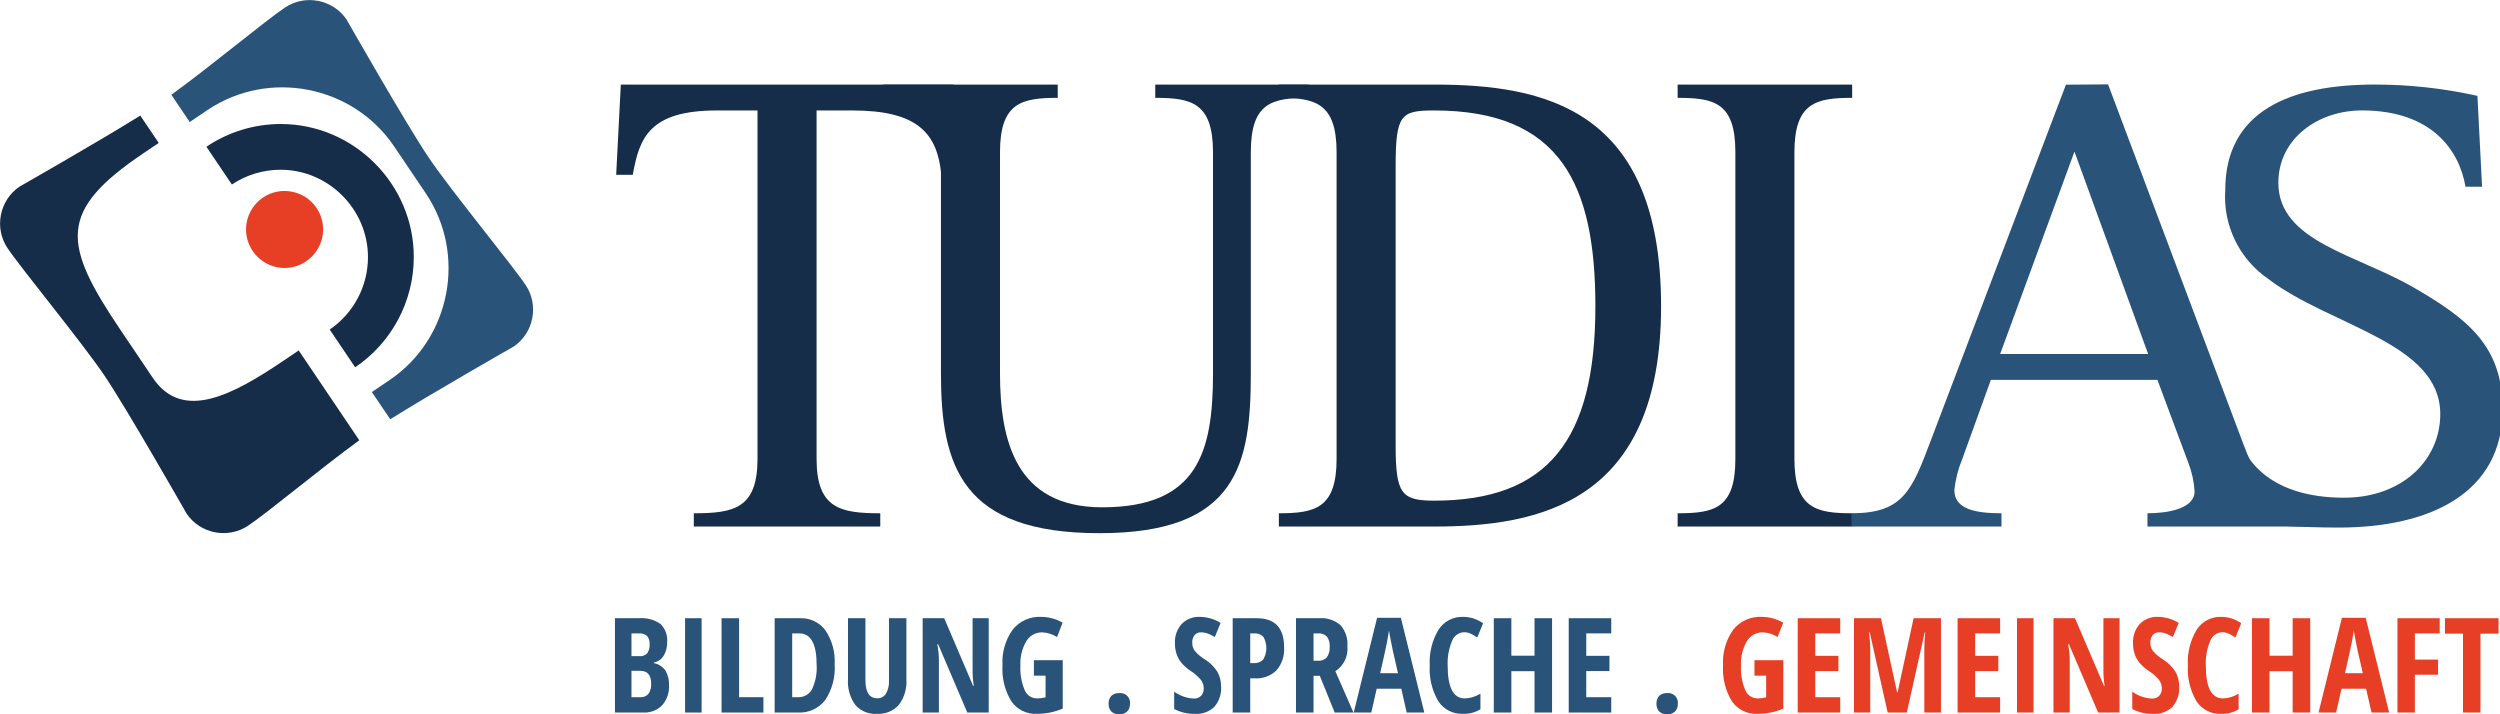
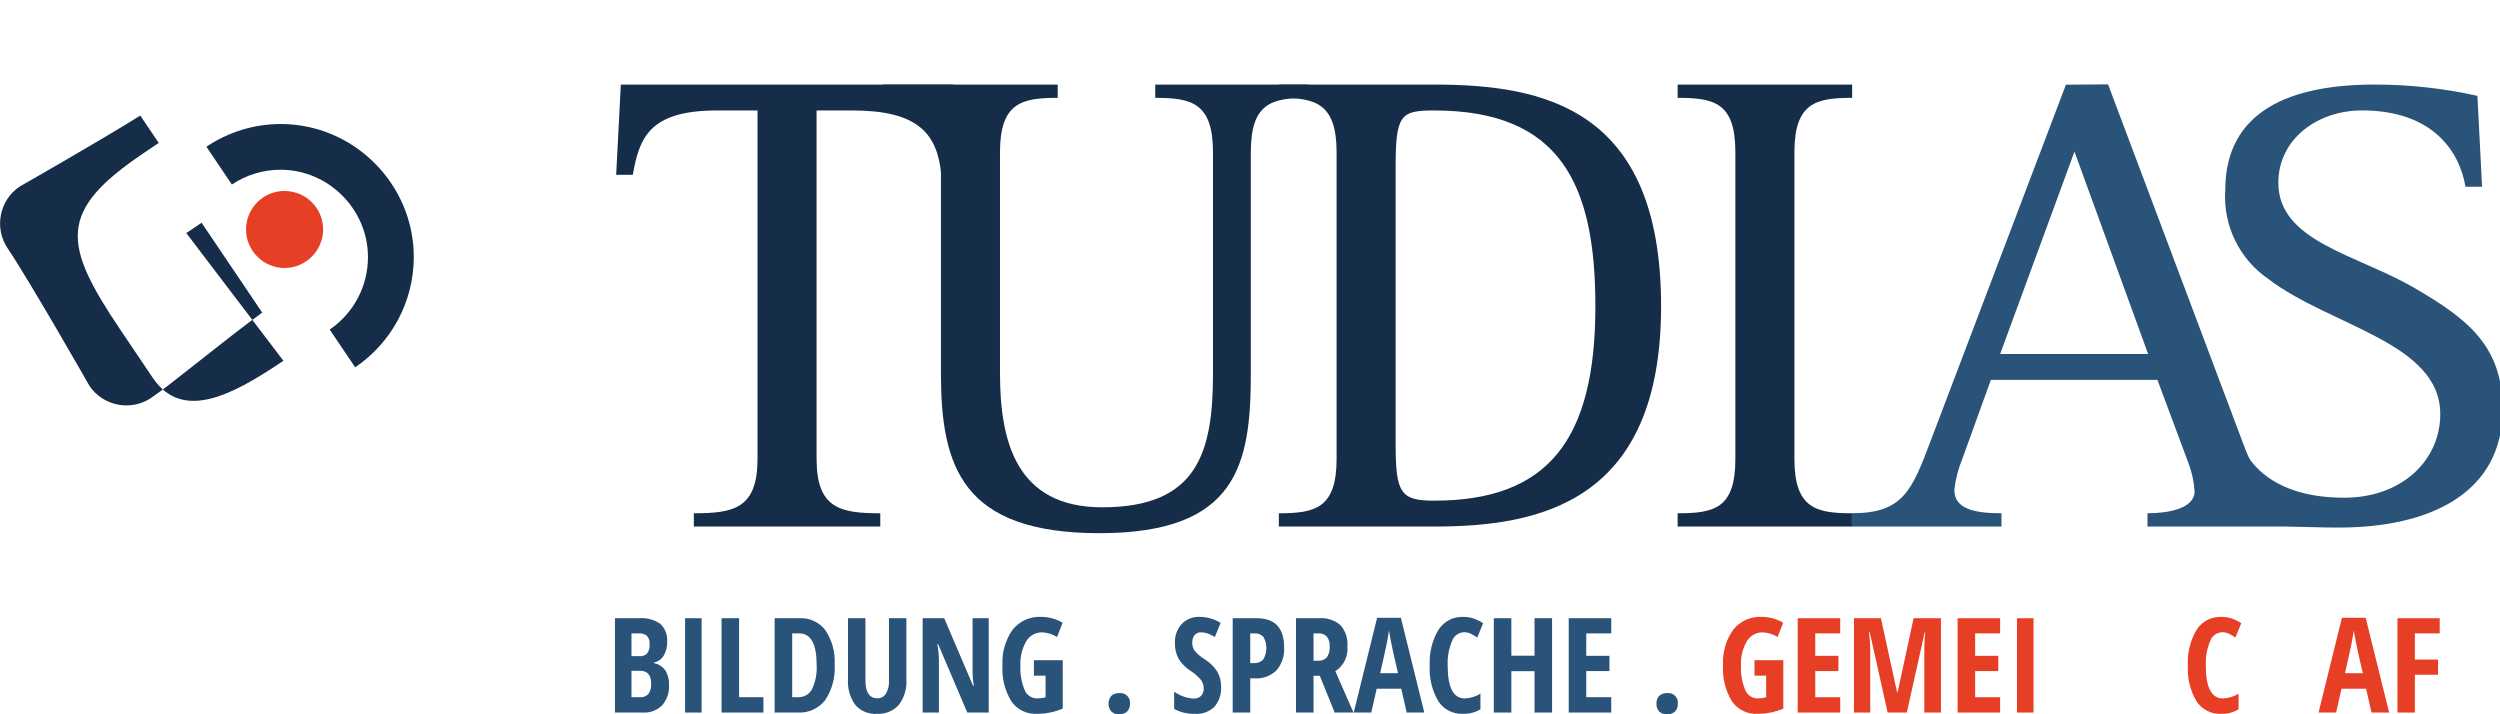
<svg xmlns="http://www.w3.org/2000/svg" viewBox="0 0 420 120" version="1.1" xml:space="preserve" style="fill-rule:evenodd;clip-rule:evenodd;stroke-linejoin:round;stroke-miterlimit:2;">
  <g id="Ebene_2">
    <g id="Ebene_1-2">
      <path id="path18" d="M53.178,34.931c0.72,1.069 1.105,2.329 1.105,3.618c-0,3.552 -2.923,6.476 -6.476,6.476c-3.552,-0 -6.476,-2.924 -6.476,-6.476c0,-2.152 1.073,-4.169 2.858,-5.371c2.947,-1.984 7.004,-1.193 8.989,1.753" style="fill:#e73f26;fill-rule:nonzero;" />
      <path d="M34.675,24.654l4.278,6.343c2.418,-1.617 5.262,-2.48 8.171,-2.48c8.061,-0 14.695,6.634 14.695,14.695c0,4.861 -2.411,9.418 -6.43,12.152l4.278,6.342c6.153,-4.15 9.85,-11.104 9.85,-18.526c0,-12.259 -10.087,-22.346 -22.346,-22.346c-4.452,-0 -8.805,1.33 -12.496,3.82Z" style="fill:#162d4a;fill-rule:nonzero;" />
-       <path d="M47.612,60.608c-8.463,5.709 -16.926,10.307 -21.941,2.873l-5.377,-7.973c-9.807,-14.539 -10.646,-20.018 3.802,-29.763l2.57,-1.734l-3.098,-4.594c-7.164,4.46 -20.294,11.939 -20.294,11.939c-3.375,2.291 -4.28,6.945 -2.009,10.333c2.271,3.388 12.552,15.874 16.313,21.451c3.762,5.576 13.778,23.16 13.778,23.16c2.291,3.375 6.945,4.28 10.333,2.009c3.388,-2.271 11.854,-9.372 18.672,-14.344l-10.179,-15.091l-2.57,1.734Z" style="fill:#162d4a;fill-rule:nonzero;" />
-       <path d="M58.218,3.274c-2.291,-3.375 -6.945,-4.279 -10.333,-2.009c-3.388,2.271 -12.364,9.776 -19.1,14.656l3.088,4.578l3.009,-2.03c10.265,-6.88 24.364,-4.139 31.304,6.084l5.378,7.973c6.88,10.264 4.139,24.364 -6.085,31.304l-3.01,2.03l3.088,4.578c7.048,-4.418 20.744,-12.22 20.744,-12.22c3.374,-2.29 4.279,-6.945 2.008,-10.333c-2.271,-3.388 -12.551,-15.874 -16.313,-21.451c-3.761,-5.576 -13.778,-23.16 -13.778,-23.16Z" style="fill:#2a537a;fill-rule:nonzero;" />
+       <path d="M47.612,60.608c-8.463,5.709 -16.926,10.307 -21.941,2.873l-5.377,-7.973c-9.807,-14.539 -10.646,-20.018 3.802,-29.763l2.57,-1.734l-3.098,-4.594c-7.164,4.46 -20.294,11.939 -20.294,11.939c-3.375,2.291 -4.28,6.945 -2.009,10.333c3.762,5.576 13.778,23.16 13.778,23.16c2.291,3.375 6.945,4.28 10.333,2.009c3.388,-2.271 11.854,-9.372 18.672,-14.344l-10.179,-15.091l-2.57,1.734Z" style="fill:#162d4a;fill-rule:nonzero;" />
      <path id="path22" d="M116.56,86.229c6.689,-0 10.702,-0.78 10.702,-9.14l-0,-58.531l-6.799,0c-11.372,0 -13.044,4.571 -14.158,10.813l-2.789,-0l0.781,-15.161l55.853,-0l0.78,15.161l-2.787,-0c-0.669,-7.023 -4.012,-10.813 -14.939,-10.813l-6.019,0l-0,58.531c-0,8.36 4.013,9.14 10.701,9.14l0,2.23l-31.326,0l-0,-2.23" style="fill:#162d4a;fill-rule:nonzero;" />
      <path id="path24" d="M210.137,62.706c0,15.275 -2.227,26.869 -25.415,26.869c-23.078,-0 -26.645,-11.15 -26.645,-26.869l-0,-37.124c-0,-8.361 -3.567,-9.141 -9.699,-9.141l0,-2.231l29.319,0l0,2.23c-6.02,0 -9.698,0.78 -9.698,9.141l-0,37.125c-0,11.371 2.675,22.521 17.167,22.521c16.054,-0 18.618,-9.254 18.618,-22.521l-0,-37.124c-0,-8.361 -3.678,-9.141 -9.7,-9.141l0,-2.231l25.753,0l0,2.23c-6.131,0 -9.7,0.78 -9.7,9.141l0,37.125" style="fill:#162d4a;fill-rule:nonzero;" />
      <path id="path26" d="M234.469,74.747c0,8.138 0.892,9.364 6.467,9.364c19.175,0 27.089,-10.255 27.089,-32.665c0,-20.513 -5.907,-32.888 -27.089,-32.888c-5.575,0 -6.467,0.669 -6.467,9.365l0,46.824Zm-19.621,11.482c6.02,-0 9.7,-0.78 9.7,-9.14l0,-51.507c0,-8.361 -3.68,-9.141 -9.7,-9.141l0,-2.231l26.088,0c18.506,0 38.127,4.015 38.127,37.236c-0,33.112 -20.624,37.013 -38.127,37.013l-26.088,0l0,-2.23" style="fill:#162d4a;fill-rule:nonzero;" />
      <path id="path28" d="M281.842,86.229c6.133,-0 9.7,-0.78 9.7,-9.14l-0,-51.507c-0,-8.361 -3.568,-9.141 -9.7,-9.141l-0,-2.231l29.32,0l0,2.23c-6.019,0 -9.7,0.78 -9.7,9.141l0,51.508c0,8.36 3.681,9.14 9.7,9.14l0,2.23l-29.32,0l-0,-2.23" style="fill:#162d4a;fill-rule:nonzero;" />
      <path id="path30" d="M336.024,59.473l24.862,-0l-12.376,-34.003l-12.486,34.003Zm-24.973,26.756c8.696,-0 10.145,-3.789 13.378,-12.373l22.648,-59.631l7.077,-0.052l22.785,60.574c2.675,7.024 5.574,11.482 12.821,11.482l0,2.23l-28.988,0l0,-2.23c3.457,-0 7.917,-0.78 7.917,-3.678c-0.097,-1.603 -0.435,-3.182 -1.004,-4.683l-5.239,-14.046l-27.983,-0l-4.793,13.267c-0.694,1.673 -1.145,3.437 -1.34,5.238c0,3.233 3.569,3.902 7.917,3.902l-0,2.23l-25.196,0l-0,-2.23" style="fill:#2a537a;fill-rule:nonzero;" />
      <path id="path32" d="M414.203,31.372c-1.003,-5.908 -5.463,-12.82 -17.393,-12.82c-7.468,0 -14.047,4.794 -14.047,12.152c-0,9.922 13.269,12.046 22.967,17.733c8.806,5.127 14.716,9.697 14.716,20.289c-0,14.158 -12.264,19.905 -27.537,19.905c-6.41,-0.009 -12.813,-0.402 -19.175,-1.176l-0.78,-15.718l2.788,0c0.89,5.908 6.129,11.878 18.058,11.878c9.811,-0 16.167,-6.356 16.167,-14.048c0,-12.039 -18.508,-14.775 -28.874,-22.691c-4.886,-3.34 -7.649,-9.033 -7.248,-14.938c0,-13.378 11.035,-17.733 25.085,-17.733c5.812,-0.005 11.607,0.631 17.279,1.896l0.779,15.272l-2.785,0" style="fill:#2a537a;fill-rule:nonzero;" />
      <path d="M103.312,103.861l4.043,-0c1.274,-0.108 2.547,0.231 3.599,0.958c0.814,0.796 1.228,1.917 1.127,3.051c0.029,0.81 -0.178,1.611 -0.596,2.304c-0.357,0.589 -0.949,0.998 -1.626,1.121l-0,0.111c0.785,0.15 1.482,0.602 1.941,1.257c0.43,0.742 0.637,1.593 0.596,2.449c0.072,1.233 -0.342,2.446 -1.155,3.376c-0.831,0.838 -1.981,1.282 -3.16,1.22l-4.769,0l0,-15.847Zm2.775,6.372l1.355,-0c0.491,0.053 0.979,-0.132 1.311,-0.498c0.283,-0.441 0.417,-0.962 0.38,-1.484c0.048,-0.511 -0.108,-1.02 -0.434,-1.415c-0.381,-0.317 -0.872,-0.472 -1.365,-0.429l-1.248,0l0.001,3.826Zm0,2.462l0,4.434l1.485,-0c0.52,0.039 1.03,-0.17 1.372,-0.565c0.339,-0.515 0.497,-1.129 0.449,-1.744c-0,-1.417 -0.622,-2.125 -1.864,-2.125l-1.442,0Z" style="fill:#2a537a;fill-rule:nonzero;" />
      <rect x="115.094" y="103.861" width="2.775" height="15.847" style="fill:#2a537a;fill-rule:nonzero;" />
      <path d="M121.22,119.708l-0,-15.847l2.947,-0l0,13.268l4.087,-0l-0,2.579l-7.034,-0Z" style="fill:#2a537a;fill-rule:nonzero;" />
      <path d="M140.222,111.633c0.139,2.121 -0.423,4.23 -1.599,6c-1.103,1.4 -2.823,2.175 -4.602,2.075l-3.88,-0l-0,-15.847l4.237,-0c1.683,-0.075 3.298,0.691 4.304,2.042c1.121,1.692 1.661,3.704 1.54,5.73Zm-3.025,0.086c-0,-3.542 -0.976,-5.312 -2.927,-5.311l-1.181,-0l-0,10.721l0.954,-0c0.987,0.049 1.919,-0.478 2.384,-1.35c0.59,-1.268 0.854,-2.664 0.77,-4.06Z" style="fill:#2a537a;fill-rule:nonzero;" />
      <path d="M152.275,103.861l-0,10.254c0.106,1.546 -0.348,3.08 -1.279,4.319c-0.941,1.032 -2.303,1.581 -3.697,1.49c-1.363,0.09 -2.693,-0.457 -3.598,-1.48c-0.911,-1.267 -1.349,-2.816 -1.237,-4.373l0,-10.21l2.929,-0l-0,10.427c-0,2.016 0.668,3.025 2.004,3.025c0.583,0.02 1.134,-0.275 1.442,-0.771c0.378,-0.665 0.555,-1.426 0.51,-2.189l-0,-10.492l2.926,-0Z" style="fill:#2a537a;fill-rule:nonzero;" />
      <path d="M166.106,119.708l-3.599,-0l-4.9,-11.479l-0.14,0c0.185,0.928 0.276,1.872 0.27,2.817l-0,8.662l-2.731,-0l0,-15.847l3.62,-0l4.857,11.359l0.119,0c-0.148,-0.895 -0.217,-1.801 -0.206,-2.709l0,-8.65l2.71,-0l0,15.847Z" style="fill:#2a537a;fill-rule:nonzero;" />
      <path d="M173.694,110.917l4.845,-0l-0,8.129c-1.385,0.588 -2.875,0.887 -4.38,0.878c-1.683,0.078 -3.293,-0.718 -4.254,-2.103c-1.104,-1.819 -1.624,-3.934 -1.489,-6.058c-0.125,-2.127 0.476,-4.234 1.706,-5.974c1.151,-1.443 2.93,-2.247 4.774,-2.156c1.272,0.003 2.52,0.339 3.621,0.975l-0.933,2.409c-0.754,-0.479 -1.621,-0.748 -2.514,-0.782c-1.091,-0.016 -2.111,0.559 -2.661,1.502c-0.716,1.24 -1.057,2.662 -0.981,4.092c-0.072,1.398 0.17,2.795 0.709,4.087c0.332,0.849 1.153,1.413 2.065,1.419c0.49,-0.001 0.978,-0.063 1.453,-0.183l-0,-3.634l-1.963,-0l0.002,-2.601Z" style="fill:#2a537a;fill-rule:nonzero;" />
      <path d="M186.246,118.224c-0.029,-0.48 0.133,-0.953 0.45,-1.314c0.363,-0.333 0.848,-0.501 1.339,-0.465c0.068,-0.009 0.137,-0.013 0.206,-0.013c0.88,-0 1.605,0.724 1.605,1.605c-0,0.062 -0.004,0.125 -0.011,0.187c0.029,0.483 -0.141,0.957 -0.472,1.311c-0.362,0.327 -0.841,0.495 -1.329,0.465c-0.49,0.036 -0.974,-0.135 -1.333,-0.471c-0.319,-0.357 -0.483,-0.827 -0.455,-1.305Z" style="fill:#2a537a;fill-rule:nonzero;" />
      <path d="M205.141,115.339c0.085,1.237 -0.319,2.46 -1.123,3.404c-0.862,0.832 -2.038,1.262 -3.235,1.181c-1.224,0.037 -2.438,-0.243 -3.522,-0.813l-0,-2.915c0.952,0.693 2.086,1.096 3.263,1.16c0.471,0.035 0.936,-0.135 1.273,-0.467c0.301,-0.352 0.454,-0.806 0.428,-1.268c0,-0.526 -0.18,-1.036 -0.509,-1.446c-0.485,-0.567 -1.051,-1.058 -1.681,-1.458c-0.574,-0.377 -1.094,-0.831 -1.543,-1.35c-0.353,-0.433 -0.628,-0.922 -0.814,-1.448c-0.202,-0.6 -0.299,-1.23 -0.287,-1.863c-0.063,-1.183 0.345,-2.345 1.133,-3.23c0.797,-0.813 1.904,-1.247 3.04,-1.193c1.239,0.008 2.451,0.36 3.501,1.017l-0.975,2.365c-0.351,-0.204 -0.715,-0.385 -1.089,-0.543c-0.387,-0.159 -0.802,-0.24 -1.22,-0.238c-0.42,-0.024 -0.828,0.151 -1.101,0.472c-0.273,0.37 -0.409,0.824 -0.384,1.283c-0.01,0.505 0.153,0.999 0.461,1.4c0.464,0.532 1.007,0.989 1.61,1.355c0.873,0.533 1.613,1.26 2.162,2.124c0.417,0.756 0.628,1.608 0.612,2.471Z" style="fill:#2a537a;fill-rule:nonzero;" />
      <path d="M215.731,108.738c0.094,1.407 -0.363,2.798 -1.274,3.875c-0.979,0.951 -2.318,1.442 -3.68,1.35l-0.737,0l0,5.745l-2.948,-0l-0,-15.847l4.021,-0c3.078,-0 4.617,1.625 4.618,4.877Zm-5.691,2.668l0.564,-0c0.6,0.047 1.191,-0.172 1.615,-0.599c0.691,-1.166 0.707,-2.617 0.043,-3.798c-0.381,-0.424 -0.939,-0.647 -1.507,-0.601l-0.715,-0l0,4.998Z" style="fill:#2a537a;fill-rule:nonzero;" />
      <path d="M220.674,113.539l-0,6.169l-2.948,-0l-0,-15.847l3.858,-0c1.311,-0.111 2.613,0.307 3.615,1.159c0.85,0.977 1.27,2.256 1.164,3.546c0.167,1.666 -0.618,3.29 -2.027,4.195l3.046,6.948l-3.154,-0l-2.503,-6.169l-1.051,-0.001Zm-0,-2.536l0.758,0c0.564,0.054 1.121,-0.166 1.496,-0.59c0.34,-0.522 0.5,-1.141 0.456,-1.762c0.058,-0.615 -0.114,-1.231 -0.483,-1.728c-0.402,-0.374 -0.943,-0.561 -1.491,-0.515l-0.736,0l-0,4.595Z" style="fill:#2a537a;fill-rule:nonzero;" />
      <path d="M236.325,119.708l-0.911,-4.001l-4.128,0l-0.911,4.001l-2.949,-0l3.925,-15.912l3.998,-0l3.936,15.912l-2.96,-0Zm-1.462,-6.612l-0.846,-3.685c-0.05,-0.225 -0.164,-0.786 -0.342,-1.686c-0.177,-0.9 -0.283,-1.501 -0.318,-1.804c-0.095,0.62 -0.215,1.304 -0.359,2.053c-0.145,0.749 -0.52,2.456 -1.128,5.122l2.993,-0Z" style="fill:#2a537a;fill-rule:nonzero;" />
      <path d="M245.941,106.213c-0.905,0.041 -1.699,0.63 -2.002,1.484c-0.547,1.306 -0.797,2.717 -0.731,4.131c0,3.672 0.958,5.507 2.874,5.507c0.933,-0.029 1.842,-0.306 2.633,-0.803l0,2.624c-0.891,0.545 -1.925,0.812 -2.969,0.768c-1.65,0.069 -3.218,-0.742 -4.115,-2.129c-1.057,-1.811 -1.557,-3.895 -1.435,-5.989c-0.12,-2.108 0.395,-4.205 1.478,-6.017c0.898,-1.389 2.463,-2.209 4.116,-2.155c0.563,-0.003 1.123,0.077 1.663,0.238c0.606,0.195 1.18,0.475 1.706,0.833l-0.975,2.397c-0.332,-0.228 -0.68,-0.432 -1.041,-0.612c-0.373,-0.186 -0.785,-0.281 -1.202,-0.277Z" style="fill:#2a537a;fill-rule:nonzero;" />
      <path d="M260.747,119.708l-2.949,-0l0,-6.948l-3.89,0l-0,6.948l-2.949,-0l-0,-15.847l2.949,-0l-0,6.296l3.89,0l0,-6.296l2.949,-0l0,15.847Z" style="fill:#2a537a;fill-rule:nonzero;" />
      <path d="M270.689,119.708l-7.143,-0l0,-15.847l7.143,-0l-0,2.548l-4.196,-0l0,3.77l3.893,-0l-0,2.56l-3.893,-0l0,4.39l4.196,-0l-0,2.579Z" style="fill:#2a537a;fill-rule:nonzero;" />
      <path d="M278.287,118.224c-0.031,-0.48 0.131,-0.953 0.45,-1.314c0.362,-0.333 0.846,-0.502 1.337,-0.465c0.069,-0.009 0.138,-0.013 0.207,-0.013c0.88,-0 1.604,0.724 1.604,1.604c0,0.063 -0.003,0.125 -0.011,0.188c0.029,0.483 -0.141,0.957 -0.471,1.311c-0.363,0.328 -0.842,0.496 -1.33,0.465c-0.49,0.035 -0.974,-0.136 -1.333,-0.471c-0.318,-0.358 -0.482,-0.828 -0.453,-1.305Z" style="fill:#2a537a;fill-rule:nonzero;" />
      <path d="M294.753,110.917l4.844,-0l0,8.129c-1.384,0.588 -2.875,0.887 -4.379,0.878c-1.684,0.078 -3.294,-0.718 -4.254,-2.103c-1.105,-1.819 -1.625,-3.934 -1.491,-6.058c-0.125,-2.127 0.477,-4.234 1.706,-5.974c1.152,-1.443 2.931,-2.246 4.776,-2.156c1.271,0.003 2.519,0.339 3.619,0.975l-0.932,2.409c-0.754,-0.479 -1.622,-0.749 -2.514,-0.782c-1.092,-0.016 -2.111,0.559 -2.662,1.502c-0.715,1.241 -1.055,2.662 -0.98,4.092c-0.072,1.398 0.17,2.795 0.709,4.087c0.332,0.849 1.153,1.413 2.064,1.419c0.491,-0.001 0.979,-0.063 1.454,-0.183l0,-3.634l-1.962,-0l0.002,-2.601Z" style="fill:#e73f26;fill-rule:nonzero;" />
      <path d="M309.159,119.708l-7.143,-0l0,-15.847l7.143,-0l-0,2.548l-4.195,-0l-0,3.77l3.892,-0l0,2.56l-3.892,-0l-0,4.39l4.195,-0l-0,2.579Z" style="fill:#e73f26;fill-rule:nonzero;" />
      <path d="M317.126,119.708l-3.013,-13.495l-0.119,-0c0.131,0.948 0.199,1.903 0.205,2.86l0,10.635l-2.731,0l0,-15.847l4.531,-0l2.711,12.454l0.087,0l2.687,-12.454l4.597,-0l-0,15.847l-2.796,-0l-0,-10.743c0.001,-0.912 0.052,-1.824 0.152,-2.731l-0.087,0l-3.003,13.474l-3.221,-0Z" style="fill:#e73f26;fill-rule:nonzero;" />
      <path d="M336.02,119.708l-7.143,-0l0,-15.847l7.143,-0l-0,2.548l-4.196,-0l0,3.77l3.893,-0l-0,2.56l-3.893,-0l0,4.39l4.196,-0l-0,2.579Z" style="fill:#e73f26;fill-rule:nonzero;" />
      <rect x="338.858" y="103.861" width="2.776" height="15.847" style="fill:#e73f26;fill-rule:nonzero;" />
-       <path d="M356.084,119.708l-3.598,-0l-4.901,-11.479l-0.141,0c0.187,0.928 0.277,1.872 0.271,2.817l-0,8.662l-2.731,-0l0,-15.847l3.62,-0l4.858,11.359l0.119,0c-0.149,-0.895 -0.218,-1.801 -0.206,-2.709l0,-8.65l2.709,-0l0,15.847Z" style="fill:#e73f26;fill-rule:nonzero;" />
-       <path d="M366.1,115.339c0.085,1.238 -0.319,2.46 -1.123,3.404c-0.863,0.832 -2.039,1.262 -3.235,1.181c-1.225,0.038 -2.438,-0.242 -3.523,-0.813l0,-2.915c0.953,0.694 2.087,1.097 3.263,1.16c0.472,0.035 0.936,-0.135 1.273,-0.467c0.3,-0.352 0.454,-0.806 0.428,-1.268c0,-0.526 -0.179,-1.036 -0.508,-1.446c-0.485,-0.567 -1.052,-1.058 -1.682,-1.458c-0.574,-0.376 -1.094,-0.831 -1.542,-1.35c-0.354,-0.432 -0.629,-0.922 -0.814,-1.448c-0.203,-0.6 -0.3,-1.23 -0.288,-1.863c-0.063,-1.184 0.345,-2.345 1.134,-3.23c0.796,-0.813 1.903,-1.247 3.04,-1.193c1.238,0.008 2.451,0.36 3.501,1.017l-0.976,2.365c-0.351,-0.204 -0.715,-0.386 -1.089,-0.543c-0.387,-0.159 -0.801,-0.24 -1.22,-0.238c-0.42,-0.024 -0.829,0.151 -1.101,0.472c-0.273,0.37 -0.409,0.824 -0.383,1.283c-0.01,0.505 0.152,0.999 0.46,1.4c0.463,0.533 1.007,0.99 1.61,1.355c0.873,0.534 1.613,1.261 2.162,2.124c0.417,0.756 0.629,1.608 0.613,2.471Z" style="fill:#e73f26;fill-rule:nonzero;" />
      <path d="M373.31,106.213c-0.906,0.041 -1.7,0.63 -2.002,1.484c-0.547,1.306 -0.797,2.717 -0.731,4.131c-0,3.672 0.958,5.507 2.873,5.507c0.934,-0.029 1.843,-0.306 2.634,-0.803l-0,2.624c-0.892,0.545 -1.926,0.812 -2.969,0.768c-1.65,0.069 -3.219,-0.742 -4.116,-2.129c-1.057,-1.811 -1.556,-3.895 -1.434,-5.989c-0.121,-2.108 0.394,-4.205 1.477,-6.017c0.898,-1.389 2.463,-2.208 4.116,-2.155c0.563,-0.003 1.124,0.077 1.664,0.238c0.605,0.195 1.18,0.475 1.706,0.833l-0.975,2.397c-0.333,-0.228 -0.681,-0.432 -1.041,-0.612c-0.373,-0.186 -0.785,-0.281 -1.202,-0.277Z" style="fill:#e73f26;fill-rule:nonzero;" />
-       <path d="M388.116,119.708l-2.949,-0l-0,-6.948l-3.89,0l-0,6.948l-2.95,-0l0,-15.847l2.95,-0l-0,6.296l3.89,0l-0,-6.296l2.949,-0l0,15.847Z" style="fill:#e73f26;fill-rule:nonzero;" />
      <path d="M398.413,119.708l-0.911,-4.001l-4.128,0l-0.911,4.001l-2.949,-0l3.925,-15.912l3.999,-0l3.935,15.912l-2.96,-0Zm-1.462,-6.612l-0.846,-3.685c-0.05,-0.225 -0.165,-0.786 -0.342,-1.686c-0.177,-0.9 -0.283,-1.501 -0.318,-1.804c-0.095,0.62 -0.215,1.304 -0.359,2.053c-0.144,0.749 -0.52,2.456 -1.127,5.122l2.992,-0Z" style="fill:#e73f26;fill-rule:nonzero;" />
      <path d="M405.699,119.708l-2.928,-0l0,-15.847l7.099,-0l0,2.548l-4.171,-0l-0,4.401l3.89,-0l0,2.546l-3.89,0l-0,6.352Z" style="fill:#e73f26;fill-rule:nonzero;" />
-       <path d="M416.721,119.708l-2.936,-0l-0,-13.257l-3.036,-0l0,-2.59l9.008,-0l-0,2.59l-3.036,-0l-0,13.257Z" style="fill:#e73f26;fill-rule:nonzero;" />
    </g>
  </g>
</svg>